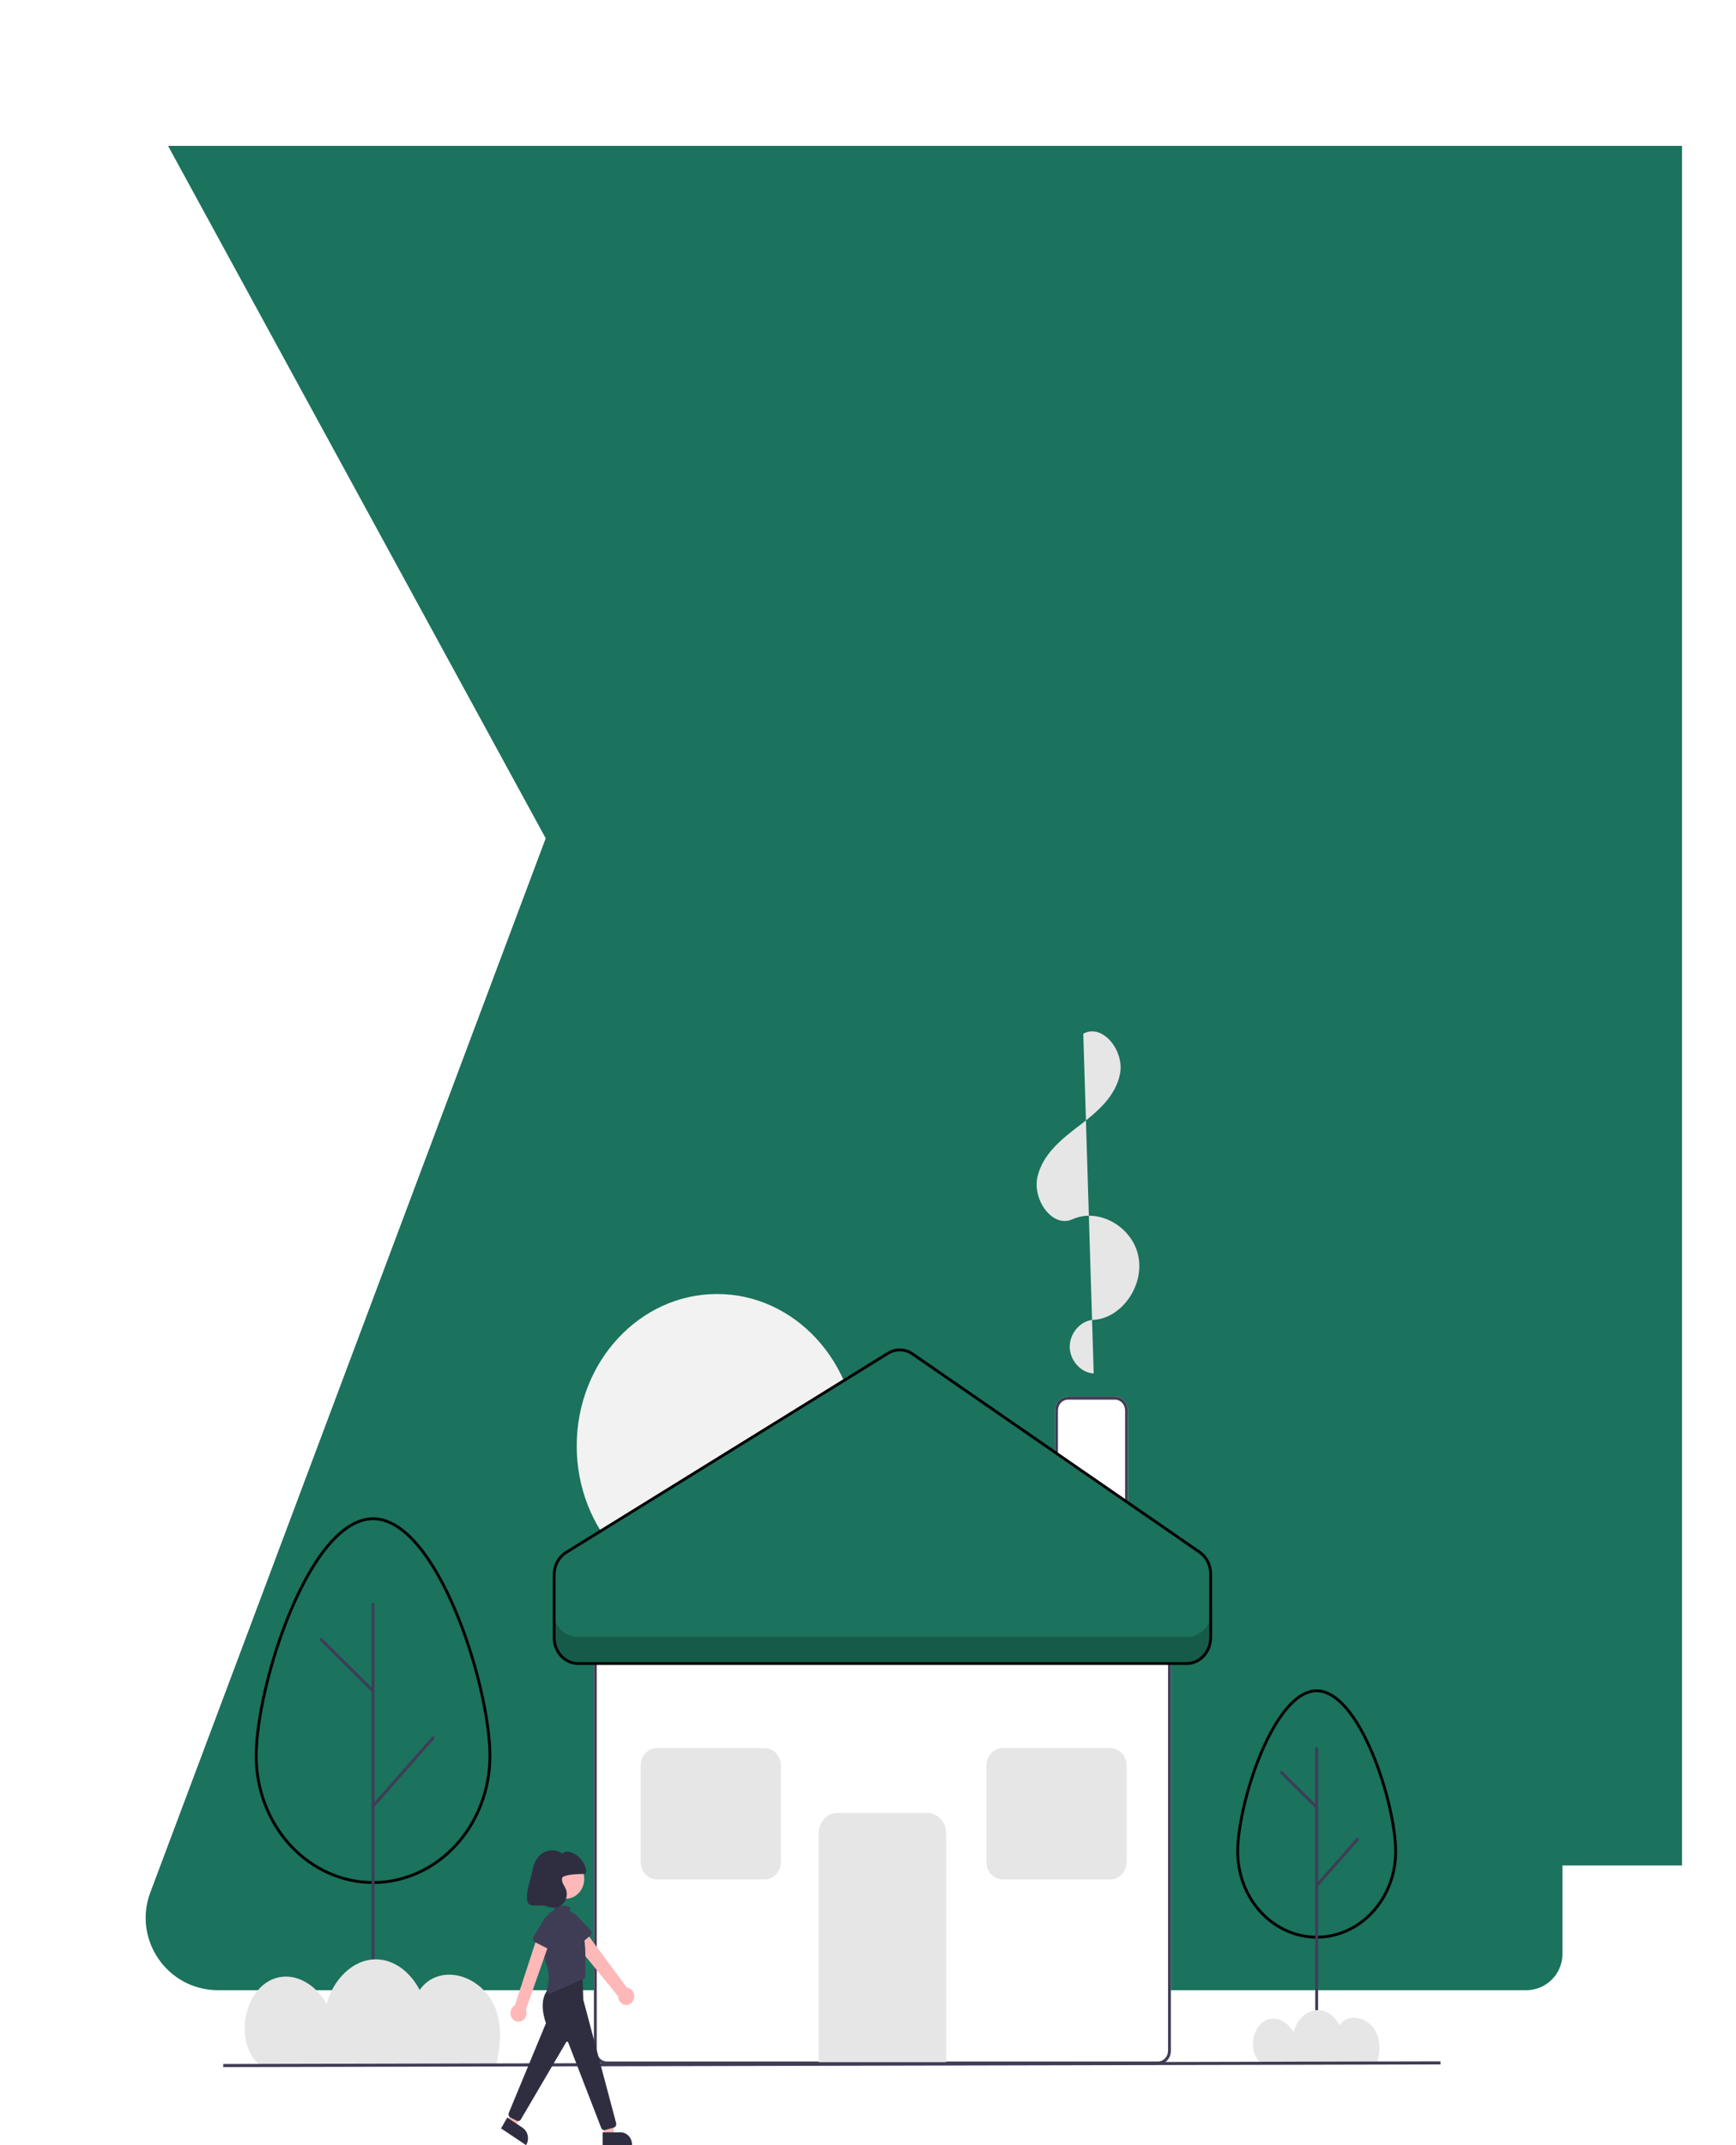
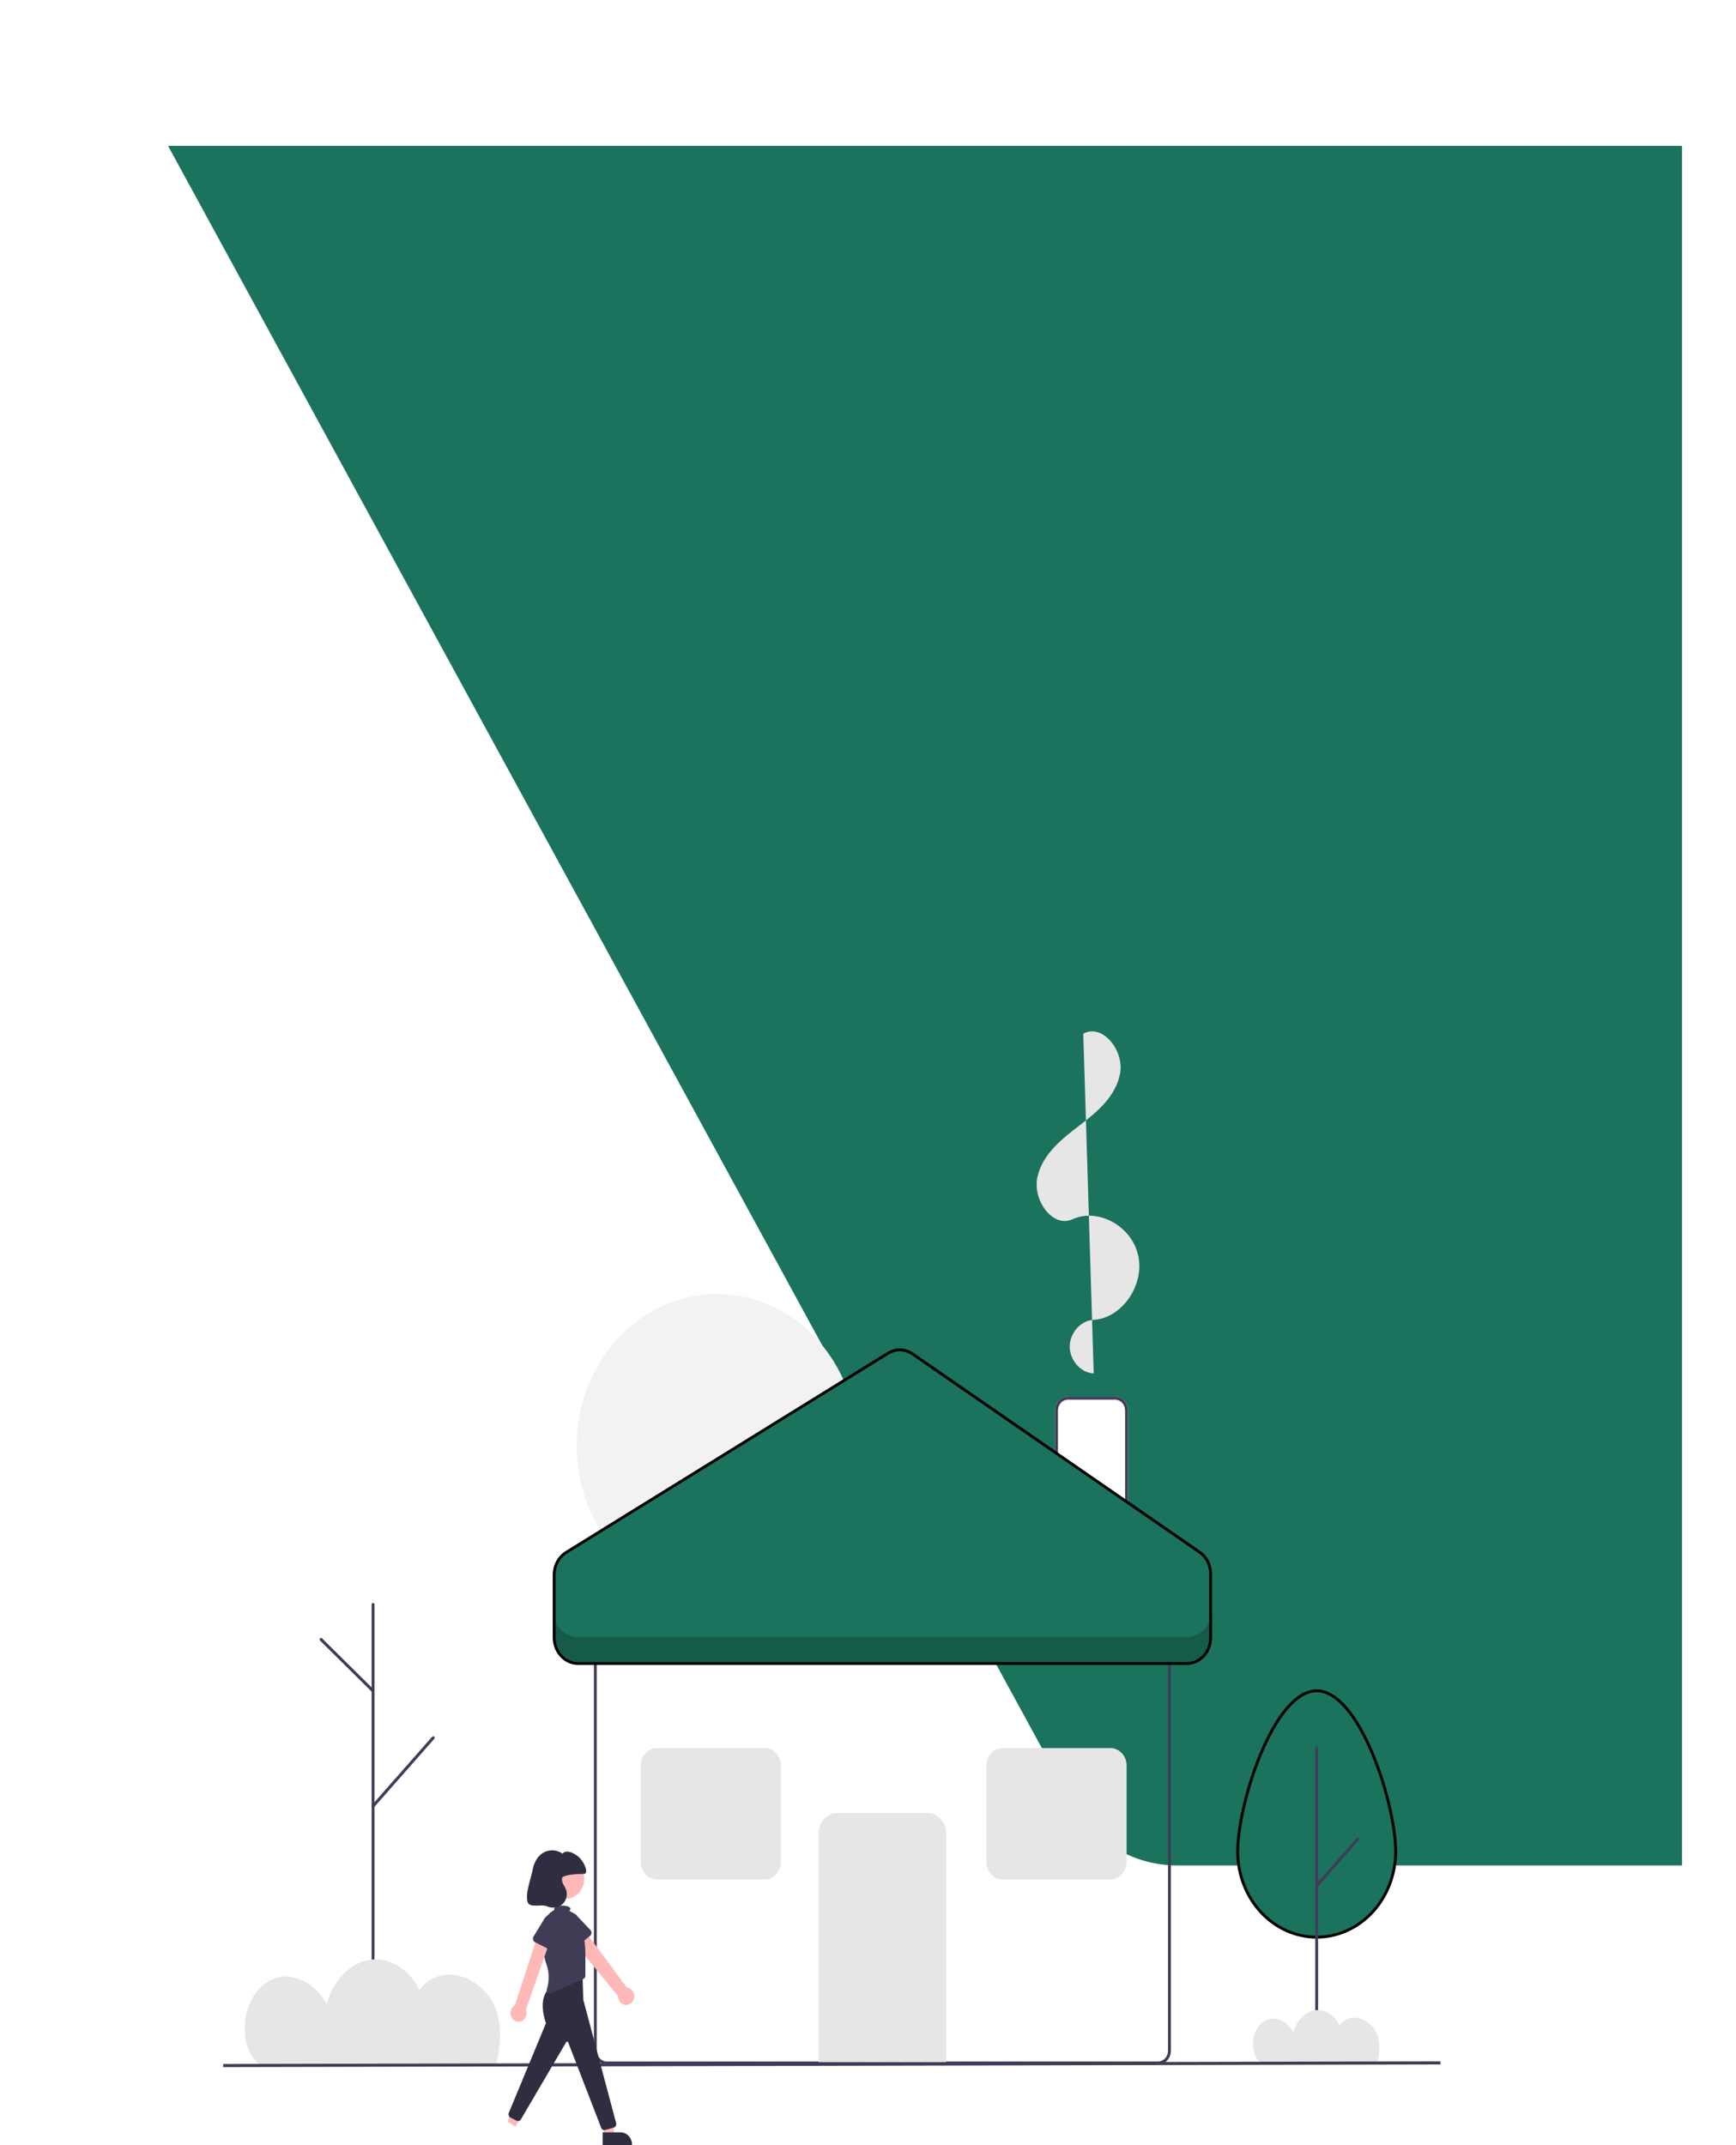
<svg xmlns="http://www.w3.org/2000/svg" width="611" height="755" viewBox="0 0 611 755" fill="none">
  <g filter="url(#filter0_d_174_1881)">
-     <path d="M247.484 121.831C250.803 112.983 258.749 106.7 268.123 105.511L535.573 71.583C543.18 70.618 549.908 76.547 549.908 84.215V662.267C549.908 669.299 544.208 675 537.176 675H76.75C58.969 675 46.662 657.239 52.906 640.591L247.484 121.831Z" fill="#1B725D" />
-   </g>
+     </g>
  <g filter="url(#filter1_d_174_1881)">
    <path d="M59.149 25.868H592V631.103H414.418C398.886 631.103 384.593 622.618 377.156 608.982L59.149 25.868Z" fill="#1B725D" />
  </g>
  <g clip-path="url(#clip0_174_1881)">
-     <path d="M407.575 726.654H213.564C212.362 726.653 211.209 726.135 210.358 725.214C209.508 724.293 209.029 723.045 209.028 721.743V578.324C209.029 577.022 209.508 575.773 210.358 574.853C211.209 573.932 212.362 573.414 213.564 573.413H407.575C408.777 573.414 409.93 573.932 410.781 574.853C411.631 575.773 412.11 577.022 412.111 578.324V721.743C412.11 723.045 411.631 724.293 410.781 725.214C409.93 726.135 408.777 726.653 407.575 726.654Z" fill="white" />
    <path d="M407.575 726.654H213.564C212.362 726.653 211.209 726.135 210.358 725.214C209.508 724.293 209.029 723.045 209.028 721.743V578.324C209.029 577.022 209.508 575.773 210.358 574.853C211.209 573.932 212.362 573.414 213.564 573.413H407.575C408.777 573.414 409.93 573.932 410.781 574.853C411.631 575.773 412.11 577.022 412.111 578.324V721.743C412.11 723.045 411.631 724.293 410.781 725.214C409.93 726.135 408.777 726.653 407.575 726.654ZM213.564 574.504C212.629 574.505 211.732 574.908 211.071 575.624C210.409 576.34 210.037 577.311 210.036 578.324V721.743C210.037 722.756 210.409 723.727 211.071 724.443C211.732 725.159 212.629 725.562 213.564 725.563H407.575C408.51 725.562 409.407 725.159 410.068 724.443C410.73 723.727 411.102 722.756 411.103 721.743V578.324C411.102 577.311 410.73 576.34 410.068 575.624C409.407 574.908 408.51 574.505 407.575 574.504H213.564Z" fill="#3F3D56" />
    <path d="M333.027 725.791H288.111V645.291C288.113 643.381 288.814 641.551 290.061 640.201C291.308 638.851 292.999 638.092 294.763 638.089H326.375C328.139 638.092 329.829 638.851 331.076 640.201C332.324 641.551 333.025 643.381 333.027 645.291V725.791Z" fill="#E6E6E6" />
    <path d="M396.993 542.841H371.343V496.434C371.344 495.132 371.823 493.883 372.673 492.963C373.523 492.042 374.677 491.524 375.879 491.522H392.457C393.66 491.524 394.813 492.042 395.663 492.963C396.514 493.883 396.992 495.132 396.993 496.434V542.841Z" fill="white" />
    <path d="M396.993 542.841H371.343V496.434C371.344 495.132 371.823 493.883 372.673 492.963C373.523 492.042 374.677 491.524 375.879 491.522H392.457C393.66 491.524 394.813 492.042 395.663 492.963C396.514 493.883 396.992 495.132 396.993 496.434V542.841ZM372.351 541.75H395.985V496.434C395.984 495.421 395.612 494.45 394.951 493.734C394.289 493.018 393.392 492.615 392.457 492.614H375.879C374.944 492.615 374.047 493.018 373.386 493.734C372.724 494.45 372.352 495.421 372.351 496.434V541.75Z" fill="#3F3D56" />
    <path d="M252.374 562.383C279.654 562.383 301.768 538.442 301.768 508.91C301.768 479.378 279.654 455.437 252.374 455.437C225.095 455.437 202.98 479.378 202.98 508.91C202.98 538.442 225.095 562.383 252.374 562.383Z" fill="#F2F2F2" />
    <path d="M384.937 483.387C380.488 483.235 376.528 478.843 376.497 474.025C376.465 469.207 380.366 464.754 384.812 464.534C394.712 464.044 402.817 452.542 400.639 442.077C398.46 431.611 386.582 424.985 377.445 429.138C370.436 432.325 363.353 422.285 365.129 414.283C366.906 406.281 373.628 400.908 379.848 396.176C386.068 391.444 392.721 385.889 394.223 377.821C395.724 369.753 388.039 360.089 381.267 363.829" fill="#E6E6E6" />
    <path d="M269.14 661.473H231.199C229.686 661.471 228.235 660.82 227.165 659.661C226.095 658.502 225.493 656.932 225.491 655.293V621.431C225.493 619.793 226.095 618.222 227.165 617.063C228.235 615.905 229.686 615.253 231.199 615.251H269.14C270.654 615.253 272.105 615.905 273.175 617.063C274.245 618.222 274.847 619.793 274.849 621.431V655.293C274.847 656.932 274.245 658.502 273.175 659.661C272.105 660.819 270.654 661.471 269.14 661.473Z" fill="#E6E6E6" />
    <path d="M390.818 661.473H352.877C351.363 661.471 349.912 660.819 348.842 659.661C347.772 658.502 347.17 656.932 347.168 655.293V621.431C347.17 619.793 347.772 618.222 348.842 617.063C349.912 615.905 351.363 615.253 352.877 615.251H390.818C392.331 615.253 393.782 615.905 394.852 617.063C395.922 618.222 396.524 619.793 396.526 621.431V655.293C396.524 656.932 395.922 658.502 394.852 659.661C393.782 660.819 392.331 661.471 390.818 661.473Z" fill="#E6E6E6" />
    <path d="M195.043 576.362V554.296C195.043 552.682 195.437 551.098 196.183 549.706C196.929 548.314 197.999 547.165 199.281 546.372L312.531 476.299C313.856 475.479 315.359 475.069 316.878 475.109C318.397 475.149 319.881 475.637 321.168 476.526L422.206 546.292C423.393 547.112 424.375 548.246 425.056 549.591C425.738 550.937 426.096 552.449 426.096 553.988V576.362C426.096 578.792 425.204 581.115 423.627 582.822C422.052 584.528 419.924 585.478 417.714 585.478H203.425C201.216 585.478 199.087 584.528 197.512 582.822C195.935 581.115 195.043 578.792 195.043 576.362Z" fill="#1B725D" stroke="black" />
    <path opacity="0.2" d="M417.714 576.154H203.425C201.07 576.154 198.81 575.141 197.145 573.338C195.479 571.534 194.543 569.088 194.543 566.538V575.269C194.543 577.819 195.479 580.265 197.145 582.069C198.81 583.872 201.07 584.885 203.425 584.885H417.714C420.07 584.885 422.329 583.872 423.995 582.069C425.66 580.265 426.596 577.819 426.596 575.269V566.538C426.596 569.088 425.66 571.534 423.995 573.338C422.329 575.141 420.07 576.154 417.714 576.154Z" fill="black" />
    <path d="M435.612 651.664C435.612 643.289 438.758 629.087 443.862 616.975C446.413 610.922 449.439 605.425 452.781 601.449C456.132 597.461 459.728 595.089 463.414 595.089C467.1 595.089 470.696 597.461 474.048 601.449C477.389 605.425 480.415 610.922 482.966 616.975C488.07 629.087 491.216 643.289 491.216 651.664C491.216 659.67 488.278 667.341 483.059 672.99C477.842 678.639 470.774 681.803 463.414 681.803C456.054 681.803 448.986 678.639 443.769 672.99C438.55 667.341 435.612 659.67 435.612 651.664Z" fill="#1B725D" stroke="black" />
    <path d="M463.414 726.003C463.281 726.003 463.152 725.945 463.058 725.843C462.963 725.741 462.91 725.602 462.91 725.457V615.44C462.91 615.295 462.963 615.157 463.058 615.054C463.152 614.952 463.281 614.895 463.414 614.895C463.548 614.895 463.676 614.952 463.771 615.054C463.865 615.157 463.918 615.295 463.918 615.44V725.457C463.918 725.602 463.865 725.741 463.771 725.843C463.676 725.945 463.548 726.003 463.414 726.003Z" fill="#3F3D56" />
    <path d="M463.414 664.228C463.316 664.228 463.219 664.197 463.137 664.138C463.054 664.079 462.99 663.996 462.951 663.897C462.912 663.799 462.901 663.691 462.918 663.586C462.936 663.481 462.981 663.383 463.049 663.306L477.436 646.962C477.482 646.91 477.537 646.868 477.597 646.839C477.658 646.81 477.723 646.794 477.789 646.793C477.855 646.791 477.921 646.803 477.983 646.829C478.045 646.855 478.101 646.894 478.149 646.943C478.197 646.993 478.235 647.052 478.262 647.117C478.289 647.183 478.304 647.253 478.305 647.325C478.307 647.397 478.295 647.468 478.272 647.535C478.248 647.602 478.212 647.663 478.166 647.715L463.779 664.059C463.732 664.113 463.676 664.155 463.613 664.184C463.55 664.213 463.482 664.228 463.414 664.228Z" fill="#3F3D56" />
-     <path d="M463.414 636.672C463.288 636.672 463.166 636.621 463.074 636.529L450.641 624.223C450.591 624.174 450.552 624.116 450.523 624.051C450.495 623.986 450.479 623.916 450.476 623.844C450.473 623.772 450.483 623.701 450.506 623.633C450.528 623.566 450.563 623.504 450.608 623.451C450.652 623.398 450.706 623.355 450.766 623.325C450.827 623.294 450.892 623.277 450.958 623.274C451.024 623.271 451.09 623.282 451.153 623.307C451.215 623.331 451.272 623.369 451.321 623.417L463.754 635.724C463.829 635.798 463.881 635.895 463.905 636.002C463.928 636.109 463.92 636.221 463.884 636.324C463.847 636.427 463.782 636.515 463.698 636.577C463.615 636.639 463.515 636.672 463.414 636.672Z" fill="#3F3D56" />
-     <path d="M90.168 617.996C90.168 605.635 94.806 584.712 102.322 566.875C106.079 557.96 110.542 549.849 115.478 543.976C120.425 538.09 125.774 534.536 131.301 534.536C136.828 534.536 142.177 538.09 147.123 543.976C152.06 549.849 156.522 557.96 160.279 566.875C167.796 584.712 172.434 605.635 172.434 617.996C172.434 629.829 168.091 641.171 160.372 649.527C152.655 657.882 142.196 662.567 131.301 662.567C120.405 662.567 109.946 657.882 102.229 649.527C94.51 641.171 90.168 629.829 90.168 617.996Z" fill="#1B725D" stroke="black" />
    <path d="M131.3 727.094C131.167 727.094 131.039 727.036 130.944 726.934C130.85 726.832 130.796 726.693 130.796 726.548V564.709C130.796 564.564 130.849 564.425 130.944 564.323C131.039 564.221 131.167 564.163 131.3 564.163C131.434 564.163 131.562 564.221 131.657 564.323C131.751 564.425 131.805 564.564 131.805 564.709V726.548C131.805 726.693 131.751 726.832 131.657 726.934C131.562 727.036 131.434 727.094 131.3 727.094Z" fill="#3F3D56" />
    <path d="M131.3 636.22C131.202 636.22 131.105 636.189 131.023 636.13C130.941 636.072 130.876 635.988 130.837 635.89C130.798 635.791 130.787 635.683 130.804 635.578C130.822 635.473 130.868 635.376 130.936 635.298L152.099 611.255C152.192 611.15 152.319 611.09 152.452 611.086C152.586 611.083 152.715 611.137 152.812 611.237C152.909 611.336 152.965 611.474 152.968 611.619C152.972 611.763 152.922 611.903 152.829 612.008L131.665 636.051C131.618 636.105 131.562 636.147 131.499 636.176C131.436 636.206 131.369 636.221 131.3 636.22Z" fill="#3F3D56" />
    <path d="M131.301 595.684C131.175 595.685 131.053 595.634 130.961 595.542L112.671 577.438C112.572 577.341 112.513 577.204 112.507 577.06C112.501 576.915 112.549 576.774 112.639 576.667C112.729 576.56 112.855 576.497 112.988 576.49C113.122 576.484 113.252 576.535 113.351 576.633L131.641 594.736C131.716 594.81 131.768 594.907 131.792 595.015C131.815 595.122 131.807 595.234 131.771 595.336C131.734 595.439 131.669 595.527 131.585 595.589C131.502 595.651 131.402 595.684 131.301 595.684Z" fill="#3F3D56" />
    <path d="M443.644 725.948C443.691 725.988 443.742 726.024 443.79 726.063H484.775C485.578 722.54 485.862 719.014 484.662 715.952C482.953 711.588 477.895 708.864 473.874 710.738C472.921 711.194 472.091 711.905 471.462 712.804C469.89 709.758 467.071 707.462 463.817 707.465C459.741 707.468 456.351 711.077 455.245 715.246C453.464 711.991 449.945 709.717 446.507 710.695C440.755 712.332 438.938 722.011 443.644 725.948Z" fill="#E6E6E6" />
    <path d="M91.54 726.923C91.636 727.003 91.737 727.076 91.835 727.155H174.573C176.194 720.044 176.767 712.925 174.345 706.743C170.895 697.934 160.683 692.435 152.565 696.218C150.642 697.139 148.966 698.574 147.696 700.389C144.524 694.241 138.833 689.605 132.264 689.61C124.034 689.617 117.192 696.903 114.959 705.318C111.363 698.748 104.261 694.156 97.319 696.131C85.708 699.435 82.04 718.975 91.54 726.923Z" fill="#E6E6E6" />
    <path d="M506.998 725.502L78.564 726.442L78.566 727.534L507 726.593L506.998 725.502Z" fill="#3F3D56" />
    <path d="M223.136 703.356C223.238 702.925 223.252 702.474 223.176 702.037C223.1 701.599 222.936 701.185 222.697 700.823C222.457 700.461 222.147 700.161 221.788 699.943C221.429 699.725 221.031 699.594 220.621 699.561L204.613 677.895L200.652 681.892L217.562 702.588C217.557 703.337 217.805 704.064 218.26 704.628C218.716 705.193 219.347 705.557 220.034 705.652C220.721 705.747 221.416 705.565 221.988 705.142C222.56 704.719 222.968 704.084 223.136 703.356Z" fill="#FFB8B8" />
    <path d="M207.684 681.336L202.625 685.531C202.481 685.65 202.315 685.734 202.138 685.778C201.961 685.822 201.778 685.823 201.601 685.783C201.423 685.743 201.256 685.662 201.11 685.546C200.964 685.43 200.843 685.281 200.755 685.109L197.673 679.095C197.113 678.294 196.87 677.286 196.996 676.291C197.122 675.296 197.607 674.396 198.345 673.788C199.083 673.18 200.014 672.913 200.933 673.047C201.852 673.18 202.685 673.703 203.249 674.5L207.795 679.272C207.925 679.408 208.027 679.574 208.092 679.757C208.158 679.94 208.187 680.136 208.176 680.332C208.166 680.528 208.116 680.719 208.031 680.892C207.946 681.066 207.828 681.217 207.684 681.336Z" fill="#3F3D56" />
    <path d="M199.188 668.257C202.741 668.257 205.621 665.139 205.621 661.292C205.621 657.446 202.741 654.328 199.188 654.328C195.635 654.328 192.755 657.446 192.755 661.292C192.755 665.139 195.635 668.257 199.188 668.257Z" fill="#FFB8B8" />
    <path d="M212.92 751.63H216.132L215.826 745.124H211.086L212.92 751.63Z" fill="#FFB8B8" />
    <path d="M212.101 750.494L218.425 750.494C218.954 750.494 219.478 750.607 219.967 750.826C220.456 751.045 220.901 751.367 221.275 751.772C221.649 752.177 221.946 752.658 222.148 753.187C222.351 753.717 222.455 754.284 222.455 754.857V754.999L212.101 754.999L212.101 750.494Z" fill="#2F2E41" />
    <path d="M178.684 746.708L181.416 748.535L184.314 742.826L181.008 740.587L178.684 746.708Z" fill="#FFB8B8" />
-     <path d="M178.538 745.276L183.918 748.874C184.368 749.175 184.759 749.57 185.069 750.034C185.379 750.499 185.6 751.025 185.722 751.583C185.844 752.14 185.863 752.718 185.778 753.284C185.694 753.85 185.507 754.392 185.229 754.879L185.16 755L176.351 749.109L178.538 745.276Z" fill="#2F2E41" />
    <path d="M212.688 749.723C212.449 749.723 212.216 749.644 212.02 749.497C211.823 749.35 211.673 749.142 211.588 748.9L199.973 718.836C199.948 718.763 199.905 718.698 199.848 718.65C199.792 718.601 199.724 718.57 199.652 718.561C199.58 718.551 199.507 718.564 199.442 718.596C199.376 718.629 199.319 718.68 199.279 718.745L183.322 745.958C183.166 746.211 182.931 746.395 182.66 746.477C182.389 746.559 182.1 746.532 181.845 746.403L179.662 745.299C179.382 745.157 179.165 744.901 179.057 744.587C178.949 744.274 178.959 743.927 179.085 743.621L192.158 712.073C191.872 711.321 189.088 703.602 193.366 699.788L193.396 699.768L204.996 694.166L205.289 703.8L216.851 747.23C216.895 747.393 216.908 747.564 216.889 747.733C216.871 747.902 216.821 748.065 216.744 748.213C216.666 748.361 216.562 748.491 216.437 748.595C216.313 748.698 216.17 748.774 216.018 748.817L212.99 749.68C212.891 749.708 212.79 749.723 212.688 749.723Z" fill="#2F2E41" />
    <path d="M205.173 680.075C204.731 678.155 204.105 676.221 203.266 675.328C202.957 675.002 202.667 674.656 202.397 674.293C201.833 673.523 201.123 672.893 200.315 672.445C200.611 672.267 200.784 672.055 200.784 671.826C200.784 671.2 199.494 670.692 197.903 670.692C196.311 670.692 195.022 671.2 195.022 671.826C195.025 671.899 195.043 671.97 195.072 672.036C195.101 672.101 195.142 672.16 195.193 672.208C194.154 672.667 193.251 673.425 192.582 674.401C191.914 675.377 191.506 676.532 191.402 677.742C191.03 682.056 190.922 687.571 192.226 691.06C193.32 693.944 193.407 697.161 192.47 700.11C192.407 700.316 192.399 700.536 192.448 700.746C192.497 700.956 192.6 701.147 192.746 701.295C192.892 701.443 193.074 701.543 193.271 701.583C193.467 701.623 193.67 701.601 193.856 701.519L205.366 696.498C205.56 696.413 205.726 696.268 205.843 696.08C205.96 695.893 206.022 695.672 206.022 695.446V687.819C206.031 685.21 205.746 682.609 205.173 680.075Z" fill="#3F3D56" />
    <path d="M183.148 711.487C183.549 711.386 183.924 711.191 184.248 710.916C184.572 710.642 184.836 710.293 185.022 709.896C185.208 709.499 185.311 709.062 185.324 708.617C185.337 708.172 185.26 707.729 185.098 707.32L194.104 681.609L189.537 680.332L181.207 705.779C180.59 706.119 180.109 706.692 179.857 707.39C179.604 708.088 179.597 708.862 179.836 709.566C180.075 710.27 180.545 710.854 181.155 711.208C181.766 711.562 182.475 711.661 183.148 711.487Z" fill="#FFB8B8" />
    <path d="M194.067 686.487L188.296 683.562C188.132 683.479 187.986 683.358 187.869 683.209C187.752 683.059 187.666 682.884 187.616 682.695C187.567 682.506 187.556 682.308 187.585 682.114C187.613 681.92 187.679 681.735 187.779 681.571L191.286 675.837C191.685 674.931 192.399 674.233 193.272 673.896C194.145 673.559 195.106 673.61 195.944 674.038C196.782 674.466 197.43 675.236 197.745 676.18C198.059 677.124 198.016 678.164 197.624 679.073L195.811 685.641C195.759 685.829 195.67 686.003 195.55 686.15C195.431 686.298 195.283 686.416 195.118 686.496C194.952 686.576 194.773 686.617 194.591 686.615C194.41 686.614 194.231 686.57 194.067 686.487Z" fill="#3F3D56" />
    <path d="M205.097 659.578C205.387 659.616 205.681 659.558 205.941 659.413C206.416 659.077 206.369 658.313 206.208 657.724C205.808 656.313 205.086 655.033 204.109 654.003C203.131 652.973 201.93 652.227 200.616 651.832C199.7 651.569 198.541 651.579 198.017 652.434C196.7 651.484 195.113 651.077 193.543 651.286C191.973 651.495 190.524 652.306 189.458 653.572C188.417 654.894 187.723 656.495 187.449 658.207C186.899 661.122 184.545 667.136 185.849 669.756C186.717 671.499 190.71 670.141 192.4 670.9C193.241 671.296 194.16 671.462 195.074 671.382C195.989 671.302 196.871 670.979 197.643 670.442C198.398 669.877 198.966 669.065 199.262 668.125C199.558 667.185 199.568 666.166 199.288 665.22C198.993 664.524 198.652 663.853 198.268 663.209C197.883 662.558 197.726 661.78 197.825 661.014C198.061 659.849 203.139 659.535 205.097 659.578Z" fill="#2F2E41" />
  </g>
  <defs>
    <filter id="filter0_d_174_1881" x="0.33" y="46.014" width="600.51" height="705.383" filterUnits="userSpaceOnUse" color-interpolation-filters="sRGB">
      <feFlood flood-opacity="0" result="BackgroundImageFix" />
      <feColorMatrix in="SourceAlpha" type="matrix" values="0 0 0 0 0 0 0 0 0 0 0 0 0 0 0 0 0 0 127 0" result="hardAlpha" />
      <feOffset dy="25.466" />
      <feGaussianBlur stdDeviation="25.466" />
      <feComposite in2="hardAlpha" operator="out" />
      <feColorMatrix type="matrix" values="0 0 0 0 0.278 0 0 0 0 0.29 0 0 0 0 0.341 0 0 0 0.25 0" />
      <feBlend mode="normal" in2="BackgroundImageFix" result="effect1_dropShadow_174_1881" />
      <feBlend mode="normal" in="SourceGraphic" in2="effect1_dropShadow_174_1881" result="shape" />
    </filter>
    <filter id="filter1_d_174_1881" x="8.218" y="0.402" width="634.713" height="707.098" filterUnits="userSpaceOnUse" color-interpolation-filters="sRGB">
      <feFlood flood-opacity="0" result="BackgroundImageFix" />
      <feColorMatrix in="SourceAlpha" type="matrix" values="0 0 0 0 0 0 0 0 0 0 0 0 0 0 0 0 0 0 127 0" result="hardAlpha" />
      <feOffset dy="25.466" />
      <feGaussianBlur stdDeviation="25.466" />
      <feComposite in2="hardAlpha" operator="out" />
      <feColorMatrix type="matrix" values="0 0 0 0 0.278 0 0 0 0 0.29 0 0 0 0 0.341 0 0 0 0.25 0" />
      <feBlend mode="normal" in2="BackgroundImageFix" result="effect1_dropShadow_174_1881" />
      <feBlend mode="normal" in="SourceGraphic" in2="effect1_dropShadow_174_1881" result="shape" />
    </filter>
    <clipPath id="clip0_174_1881">
      <rect width="428.436" height="392" fill="white" transform="translate(78.564 363)" />
    </clipPath>
  </defs>
</svg>